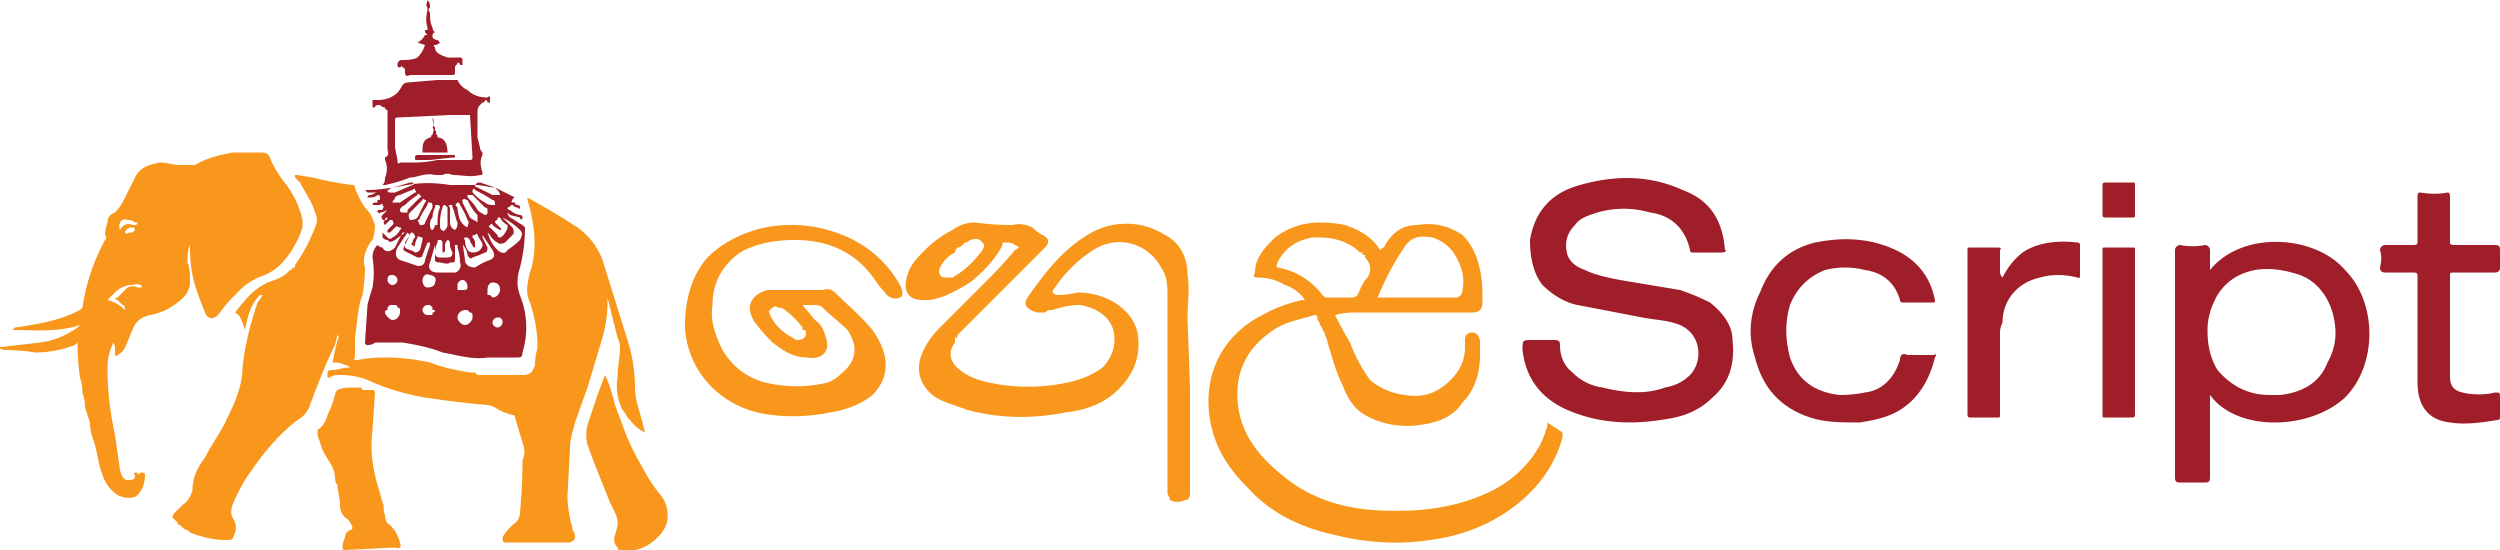
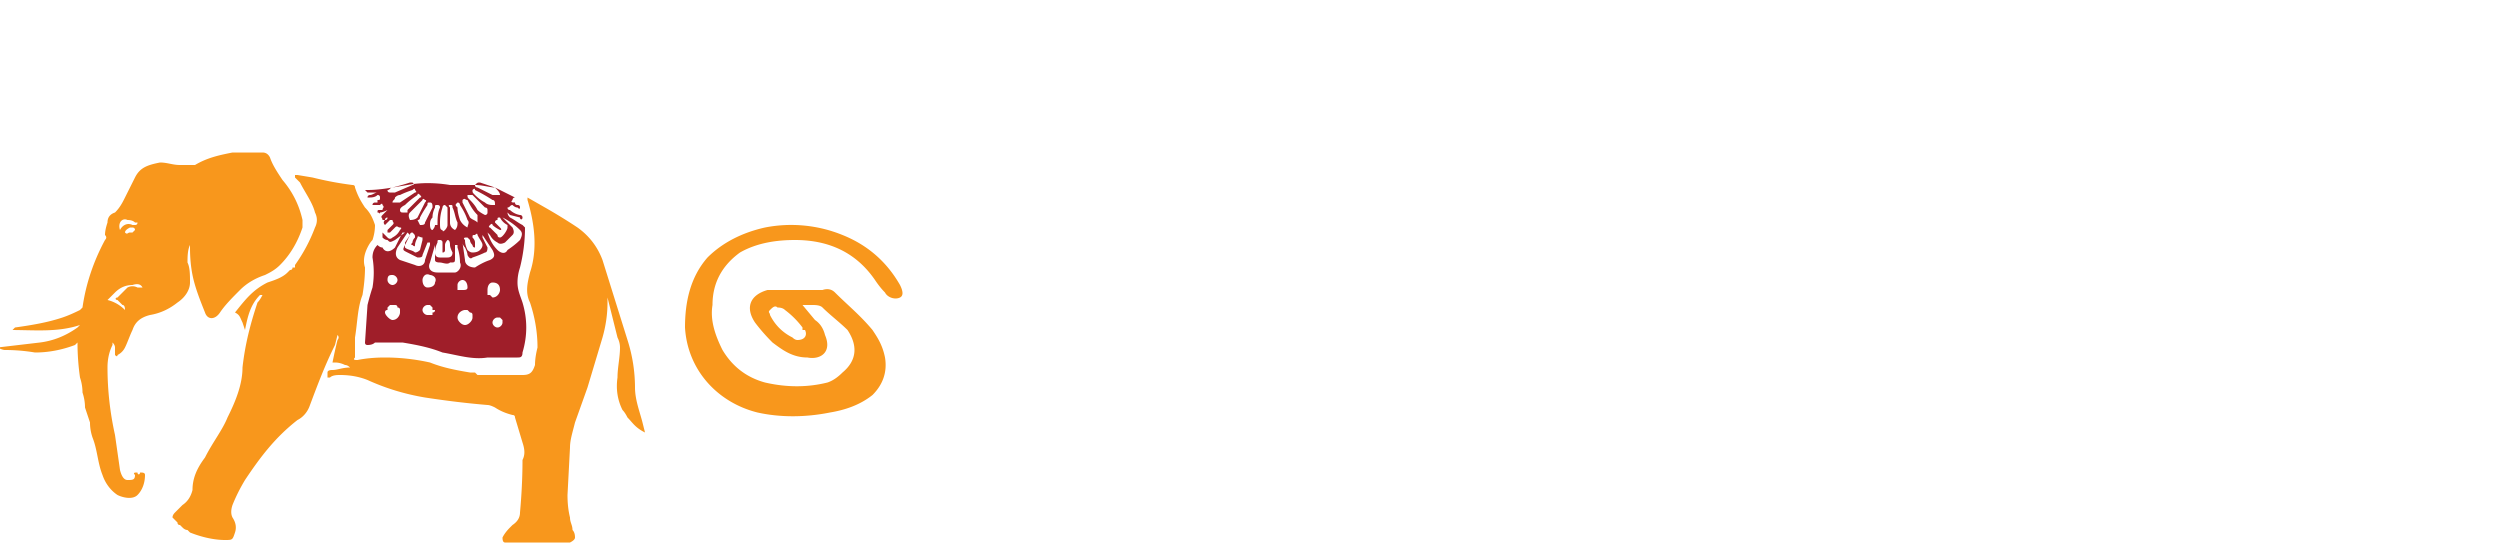
<svg xmlns="http://www.w3.org/2000/svg" width="100" height="22">
  <g fill-rule="evenodd">
-     <path d="M61.9 16.9q.3.2.6.4v.2q-.3 1.1-1.1 2c-1.1 1.2-2.6 1.9-4.2 2.1-1.3.2-2.6.1-3.8-.2-1.4-.3-2.6-.9-3.5-1.9-.8-.8-1.3-1.6-1.5-2.7-.3-1.8.5-3.4 2.1-4.2q.7-.4 1.6-.6 0 0 .1 0c-.2-.3-.5-.5-.8-.6q-.5-.3-1.1-.3c-.1 0-.2 0-.1-.2 0-.6.4-1 .8-1.4q.8-.6 1.8-.6.5 0 1 .1c.6.2 1.1.5 1.4 1 .1-.1.2-.1.2-.2.3-.5.7-.8 1.3-.8.6-.1 1.2 0 1.8.4.4.4.6.9.7 1.4.1.4.1.9.1 1.3q0 .4-.4.4 0 0-.1 0 0 0 0 0 0 0-.1 0 0 0 0 0-2.3 0-4.6 0-.3 0-.7.1.3.6.6 1.1.3.8.8 1.5.6.5 1.4.6c.6.1 1.1 0 1.6-.4s.8-.9.8-1.5q0-.2 0-.3c0-.2.1-.3.3-.3q.2 0 .3.3 0 .3 0 .6c0 .7-.2 1.4-.7 1.9-.4.6-1 .8-1.7.9s-1.5 0-2.2-.4c-.5-.3-.7-.7-.9-1.2-.3-.6-.4-1.1-.6-1.7q0-.1-.1-.3 0-.1-.1-.2 0-.1-.1-.2 0-.1-.1-.2c0-.1 0-.2-.1-.2-.7.2-1.3.3-1.8.7q-1.4 1-1.3 2.7c.1 1.4.9 2.3 1.9 3.1s2.2 1.2 3.5 1.3c1.5.1 3 0 4.4-.6 1-.4 1.8-1.1 2.3-2q.2-.4.3-.8 0-.1 0-.1zm-6.8-5q.1 0 .1 0 1.5 0 2.9 0 0 0 .1 0 0 0 0 0 0 0 .1 0 0 0 0 0 .2-.1.2-.3.1-.5-.1-1c-.2-.5-.5-.9-1.1-1.1-.6-.1-.9 0-1.2.5-.4.6-.7 1.2-1 1.9zm-2.3-2.4q-.1 0-.2 0 0 0 0 0 0 0 0 0-.1 0-.1 0 0 0 0 0c-.6.1-1.1.4-1.4 1 0 .1-.1.1 0 .2q1.1.2 1.8 1.1c.1.1.1.1.2.1h1q.1 0 .2-.1c.1-.2.2-.5.4-.7.2-.3.1-.6-.1-.8q0-.1 0-.1-.1 0-.1 0 0 0 0-.1 0 0-.1 0c-.4-.4-1-.6-1.6-.6zm-5.2 6q0 2.1 0 4.2c0 .1 0 .3-.2.3-.2.1-.4.1-.6 0 0-.1-.1-.2-.1-.3q0-1.1 0-2.2 0-2.8 0-5.5c0-.5 0-.9-.2-1.2-.5-1-1.6-1.4-2.6-.9-.7.4-1.3 1-1.7 1.6-.1.1-.1.2-.1.2.1.1.2.1.2.1q.4 0 .8-.1c1.2 0 2.2.7 2.4 1.6q.2 1.2-.6 2.1c-.6.7-1.4 1-2.3 1.1q-2 .4-3.9-.1c-.5-.2-1-.3-1.4-.6-.6-.5-.7-1.2-.3-1.9q.2-.4.6-.8l1.9-1.9q.6-.6 1.1-1.2c.2-.1.2-.1 0-.2-.1-.1-.3-.1-.5-.1q0 0 0 .1c-.3.6-.8 1.1-1.3 1.5-.5.3-1 .6-1.6.7q0 0-.1 0 0 0-.1 0 0 0 0 0-.1 0-.1 0c-.6 0-.8-.4-.6-1 .1-.4.4-.7.7-1q.5-.5 1.1-.8.4-.3.9-.3.7.1 1.5.1.4-.1.8.1.2.2.4.3.4.2.1.5l-1 1-1.6 1.6-.9.9q0 0 0 .1 0 0-.1 0 0 .1 0 .1 0 0 0 .1c-.3.4-.2.8.2 1.1.5.4 1.1.5 1.7.6.8.1 1.7.1 2.6-.1.5-.1 1-.3 1.4-.6.4-.4.6-1 .4-1.6-.2-.5-.7-.8-1.3-.9q-.5 0-1.1.2 0 0-.1 0-.1 0-.2.1-.1 0-.2 0 0 0-.1 0c-.4-.1-.6-.3-.4-.6.7-1 1.4-1.9 2.4-2.5a2.89 2.89 0 0 1 3.1 0c.6.3.9.9.9 1.6.1.6 0 1.1 0 1.7zm-9.8-4.4q.1 0 .3 0 .7-.4 1.2-1.1c.1-.2.1-.2-.1-.4-.2-.1-.3 0-.4 0q-.1.1-.2.1-.1.1-.1.1-.1.1-.2.1-.1.1-.1.2-.4.2-.6.6c-.1.2 0 .4.2.4z" fill="#f8971c" />
-     <path d="M68.3 10.1q-.3 0-.6 0-.1 0-.1-.1c-.2-.9-.8-1.4-1.6-1.5a3.75 3.75 0 0 0-2.1 0c-.3.1-.7.2-.9.5q-.5.5-.3 1.2c.1.3.4.5.7.6.4.2.9.3 1.4.4l2.4.4q.6.2 1.2.5c.5.4.9.9.9 1.5.1.9-.1 1.7-.8 2.3q-.6.6-1.5.8c-1.5.3-2.9.3-4.3-.3q-1.6-.7-1.8-2.4c0-.4 0-.4.4-.4q.4 0 .8 0c.2 0 .3 0 .3.2q0 .7.5 1.1.5.5 1.2.6c.8.2 1.7.3 2.5 0q.6-.1 1-.5c.5-.5.5-1.6-.4-2-.5-.2-1-.2-1.5-.3l-2.6-.5c-.5-.1-1-.4-1.4-.8-.4-.5-.5-1.2-.5-1.8.2-1.2.9-1.9 2-2.2 1.4-.4 2.8-.4 4.1.2 1.1.4 1.6 1.2 1.7 2.4.1 0 0 .1-.1.1zm20.1.7c1.3-1.6 4.2-1.4 5.4 0 1.3 1.3 1.3 3.8 0 5.1-1.4 1.3-4.3 1.4-5.4-.1v.2 3.1c0 .2-.1.2-.2.2q-.5 0-1 0c-.1 0-.2 0-.2-.2v-2.6V10c0-.1.1-.2.2-.2q.5.1 1 0c.1 0 .2.1.2.2q0 .4 0 .8zm2.4 5q.1 0 .2 0 .1 0 .2 0c.9-.1 1.6-.5 1.9-1.3q.4-.7.3-1.5c-.1-.9-.6-1.7-1.4-2-.6-.2-1.2-.3-1.8-.2q-1 .2-1.5 1-.4.7-.4 1.4c0 .6.1 1.1.4 1.6.6.7 1.3 1 2.1 1z" fill="#9f1e29" />
    <path d="M32.1 12.2l.5.6q.3.2.4.6c.3.7-.2 1-.7.9-.6 0-1-.3-1.4-.6q-.4-.4-.7-.8c-.4-.6-.2-1.1.5-1.3h.8q.7 0 1.4 0 .3-.1.5.1c.5.5 1 .9 1.5 1.5.2.3.4.6.5 1.1.1.6-.1 1.1-.5 1.5-.5.4-1.1.6-1.7.7-1 .2-2 .2-2.9 0-1.6-.4-2.8-1.7-2.9-3.4 0-1 .2-2 .9-2.8.6-.6 1.4-1 2.3-1.2a5.44 5.44 0 0 1 3.1.3q1.5.6 2.3 2 .2.4 0 .5c-.2.1-.5 0-.6-.2q-.2-.2-.4-.5-1.1-1.6-3.2-1.6c-.7 0-1.5.1-2.2.5q-1.1.8-1.1 2.1c-.1.6.1 1.2.4 1.8q.6 1 1.7 1.3 1.3.3 2.5 0 .3-.1.6-.4c.6-.5.6-1.1.2-1.7-.3-.3-.7-.6-1-.9-.1-.1-.3-.1-.4-.1q-.1 0-.1 0-.1 0-.1 0-.1 0-.1 0-.1 0-.1 0zm-.2 1.4c.3 0 .4-.2.3-.4q0 0 0 0 0 0-.1 0 0-.1 0-.1 0 0 0 0-.3-.4-.7-.7-.1-.1-.3-.1c-.1-.1-.2 0-.3.1s0 .1 0 .2q.3.6.9.9.1.1.2.1z" fill="#f8971c" />
  </g>
-   <path d="M76.7 12.1q-.3 0-.6 0-.1 0-.1-.1c-.2-.7-.7-1.1-1.4-1.2q-.8-.2-1.6 0-1 .4-1.4 1.4-.3 1 0 2.1c.3.9 1 1.4 2 1.5q.5 0 1-.1c.8-.1 1.2-.7 1.4-1.3 0-.2.1-.3.3-.2q.5 0 1 0c.1 0 .2-.1.1.1-.2.8-.6 1.6-1.4 2.1-.5.3-1 .4-1.6.5-.7 0-1.4 0-2-.2-1.2-.4-1.9-1.2-2.2-2.4-.3-.9-.2-1.8.2-2.6q.6-1.6 2.2-2c1-.2 2-.2 3 .2s1.6 1.1 1.8 2.1c0 .1 0 .1-.1.1q-.3 0-.6 0zm20 1.1V11c0-.1-.1-.1-.2-.1q-.5 0-1.1 0-.2 0-.2-.2.1-.4 0-.7c0-.1.1-.2.2-.2h1.1c.1 0 .2 0 .2-.1V7.9c0-.1 0-.2.1-.2q.6.1 1.1 0c.1 0 .1.1.1.2v1.8c0 .1.1.1.2.1h1.6c.2 0 .2.1.2.2q0 .4 0 .7 0 .2-.2.2-.8 0-1.6 0c-.2 0-.2 0-.2.1v4.1q0 .5.5.6c.4.1.9.1 1.3 0 .2 0 .2 0 .2.2v.8q0 .1-.1.1c-.6.1-1.3.2-1.9.1-.9-.1-1.3-.7-1.3-1.6zm-16.6-2.1q.3-.6.8-1c.6-.4 1.4-.5 2.2-.4q.1 0 .1.1V11c0 .2-.1.1-.1.1q-.8-.2-1.5 0c-.9.2-1.5.9-1.5 1.8q-.1.2-.1.4 0 1.6 0 3.3c0 .1 0 .1-.1.1q-.5 0-1.1 0-.1 0-.1-.1 0-3.3 0-6.6c0-.1 0-.1.1-.1q.6 0 1.1 0 .2 0 .1.1 0 .5 0 .9s0 .1.1.2zm5.3 2.2v3.2c0 .2 0 .2-.2.2q-.5 0-1 0c-.1 0-.1 0-.1-.1q0-3.3 0-6.6c0-.1 0-.1.1-.1h1.1c.1 0 .1 0 .1.1zm0-5.3v.6c0 .1 0 .1-.1.1q-.6 0-1.1 0-.1 0-.1-.1V7.4q0-.1.1-.1h1.1c.1 0 .1 0 .1.1q0 .3 0 .6z" fill="#9f1e29" />
  <g fill-rule="evenodd">
    <path d="M10.4 11.8c-.4.4-.5.9-.6 1.4l-.1-.3c-.1-.2-.1-.3-.3-.4-.1 0 0 0 0 0 .4-.5.7-.9 1.3-1.2.3-.1.6-.2.8-.4q.1-.1.1-.1.1 0 .1-.1 0 0 .1 0 0-.1 0-.1.5-.7.8-1.5c.1-.2.1-.4 0-.6-.1-.4-.4-.8-.6-1.2q-.1-.1-.2-.2 0-.1 0-.1 0 0 .1 0l.6.1q.8.2 1.6.3.1 0 .1.1c.1.3.2.5.4.8.2.2.3.4.4.7q0 .3-.1.6-.1.1-.2.3c-.1.2-.2.5-.1.8q0 .5-.1 1.1c-.2.5-.2 1.1-.3 1.7v.8c-.1.1 0 .1.1.1q.5-.1 1.1-.1.9 0 1.8.2c.5.2 1 .3 1.6.4q0 0 .1 0 0 0 .1 0 0 0 .1.1.1 0 .1 0h1.6q0 0 .1 0c.3 0 .4-.1.5-.4q0-.3.1-.7 0-.9-.3-1.8c-.2-.4-.1-.8 0-1.2.3-.9.2-1.9-.1-2.9v-.1l.7.4q.7.4 1.3.8.7.5 1 1.3l1 3.2a6.28 6.28 0 0 1 .3 1.9c0 .5.2 1 .3 1.4l.1.4c-.4-.2-.5-.4-.7-.6q-.1-.2-.2-.3-.3-.6-.2-1.3c0-.4.1-.8.1-1.2q0-.2-.1-.4-.2-.8-.4-1.6 0 0 0-.1v.3q0 .7-.2 1.4l-.6 2-.5 1.4c-.1.4-.2.7-.2 1l-.1 1.9q0 .5.1.9c0 .2.1.3.1.5q.1.1.1.3 0 .1-.2.2 0 0 0 0 0 0 0 0 0 0 0 0-.1 0-.1 0-1.1 0-2.2 0-.1 0-.3 0-.1 0-.1-.2.1-.2.3-.4 0 0 .1-.1.3-.2.3-.5.1-1.1.1-2.1c.1-.2.1-.4 0-.7l-.3-1q0-.1-.1-.1-.4-.1-.7-.3-.2-.1-.3-.1-1.2-.1-2.5-.3-1.2-.2-2.3-.7-.5-.2-1.1-.2c-.1 0-.3 0-.4.1h-.1q0-.1 0-.2 0-.1.2-.1c.2 0 .4-.1.7-.1q-.1-.1-.2-.1-.2-.1-.4-.1h-.1q.1-.5.2-.9s.1-.1 0-.2l-.1.4c-.4.8-.7 1.6-1 2.4-.1.3-.3.5-.5.6-.9.7-1.5 1.5-2.1 2.4q-.3.5-.5 1-.1.3 0 .5.2.3.1.6 0 0 0 0 0 0 0 0 0 0 0 0 0 0 0 0c-.1.3-.1.3-.4.3-.4 0-.9-.1-1.4-.3q0 0-.1-.1-.1 0-.2-.1 0 0-.1-.1-.1 0-.1-.1-.1-.1-.2-.2 0-.1.1-.2.2-.2.3-.3.3-.2.4-.6c0-.5.2-.9.5-1.3.3-.6.7-1.1.9-1.6.3-.6.6-1.3.6-2 .1-.9.3-1.7.6-2.6q.1-.1.2-.3zm-2.8-2c-.1.2-.1.5-.1.7.1.2.1.5.1.8s-.2.6-.5.8q-.5.4-1.1.5c-.4.1-.6.3-.7.6-.1.2-.2.5-.3.7q-.1.2-.3.3 0 .1-.1 0 0-.2 0-.3 0-.1-.1-.2 0 0 0 .1-.2.4-.2.9c0 .9.1 1.8.3 2.7q.1.7.2 1.4.1.4.3.4c.2 0 .3 0 .3-.2-.1-.1 0-.1.1-.1 0 .1.1.1.1 0 .1 0 .2 0 .2.1 0 .3-.1.6-.3.8s-.6.1-.8 0c-.3-.2-.5-.5-.6-.8-.2-.5-.2-1-.4-1.5q-.1-.3-.1-.6-.1-.3-.2-.6 0-.3-.1-.6 0-.3-.1-.6-.1-.7-.1-1.4 0 0-.1.1-.8.3-1.6.3Q.8 14 .2 14q-.1 0-.3-.1l1.7-.2q.8-.1 1.5-.6 0 0 .1-.1c-.9.3-1.8.2-2.8.2h.1l.1-.1c.7-.1 1.3-.2 1.9-.4q.3-.1.7-.3 0 0 .1-.1.2-1.4.9-2.7.1-.1 0-.2 0-.2.1-.5 0-.3.3-.4c.2-.2.3-.4.4-.6q.2-.4.4-.8c.2-.4.5-.5 1-.6.3 0 .5.1.8.1q.3 0 .5 0 .1 0 .1 0c.5-.3 1-.4 1.5-.5q.6 0 1.2 0 .2 0 .3.2c.1.3.3.6.5.9q.6.7.8 1.6 0 .1 0 .1 0 0 0 .1 0 0 0 .1 0 0 0 0c-.2.6-.5 1.1-.9 1.5-.2.2-.4.3-.6.4q-.6.2-1 .6c-.3.3-.6.6-.8.9s-.5.3-.6 0c-.2-.5-.4-1-.5-1.5q-.1-.5-.1-1.1 0 0 0-.1zM5 12.4q0-.2-.1-.2-.1-.1-.2-.2c-.1 0-.1-.1 0-.1q.2-.2.4-.4.2-.1.4 0 .1 0 .2 0-.1-.2-.4-.1-.4 0-.7.3l-.3.3q.4.1.7.4zm-.2-3.2q0 0 0 0c.1-.2.3-.3.5-.2q.1 0 .1 0 .1 0 .1-.1h-.1q-.1-.1-.3-.1c-.2-.1-.4.1-.3.4zm.5-.1q-.1 0-.1 0-.2.1-.2.2c.1.1.1 0 .2 0q0 0 .1 0l.1-.1c0-.1-.1-.1-.1-.1z" fill="#f8971c" />
    <path d="M15.1 9.8q.1.1.2.1c.1.2.3.2.5 0l.3-.6q.1 0 .1 0l-.4.3c-.2.1-.2.1-.3 0q-.1 0-.2-.1 0-.1 0-.2.1.1.2.2.1.1.2 0 .2-.1.3-.3.1-.1 0-.1c-.1 0-.1-.1-.2 0q-.1.1-.2.2 0 0-.1 0v-.1q.1-.1.2-.2c.1-.1 0-.1 0-.2h-.1q-.1.1-.2.2-.1-.1 0-.2.1 0 .1-.1s-.1 0-.1.1h-.1c0-.1-.1-.1 0-.2q0 0 .2-.2-.2.1-.3.1c0 .1 0 0-.1 0 0-.1 0-.1.1-.1q0 0 0 0 0 0 0 0 0 0 0 0 0 0 .1 0c0-.1.1-.1 0-.2q0-.1-.1 0-.1 0-.2 0h-.1c0-.1.1-.1.1-.1q0 0 0 0 0 0 .1 0 0 0 0-.1 0 0 0 0c.1 0 .1 0 .1-.1q0-.1-.1-.1-.1.1-.3.1 0 0-.1 0c0-.1.1-.1.1-.1.1 0 .2-.1.3-.1h-.4l-.1-.1q0 0 .1 0c.5 0 1-.1 1.6-.2.5-.1 1.1-.1 1.7 0h1c.3 0 .6.1.8.1q.4.2.8.4c-.1 0-.1.1-.1.1-.1.1 0 .1.1.1q0 .1.1.1.1 0 .1.1 0 .1-.1 0-.1 0-.2-.1c-.1 0-.1.1-.2.1q0 .1.1.1a.76.76 0 0 0 .4.2c.1 0 .1.1.1.1 0 .1-.1.1-.1 0l-.4-.1q-.1-.1-.1-.1 0 .1.1.2c.2.1.3.2.5.3l.1.1q0 .8-.2 1.6-.1.3-.1.6c0 .3.1.5.2.8q.3 1 0 2c0 .2-.1.2-.2.2q-.1 0-.2 0 0 0-.1 0-.1 0-.1 0-.1 0-.2 0-.3 0-.6 0c-.6.1-1.2-.1-1.8-.2-.5-.2-1-.3-1.6-.4q-.1 0-.3 0-.2 0-.4 0-.2 0-.4 0-.1.1-.3.1-.1 0-.1-.1l.1-1.5q.1-.4.2-.7.1-.6 0-1.2 0-.3.2-.5zm5-1.1l.4.4q.1.2 0 .3-.2.2-.3.3-.2.1-.3 0-.2-.1-.3-.3 0 0-.1-.1c.1.3.2.5.4.7.1.1.3.2.4 0q.3-.2.5-.4c.1-.2.1-.3 0-.4q-.3-.3-.7-.5zm-2.7 1.1l-.2.7c-.1.2 0 .4.3.4q.1 0 .1 0 .1 0 .2 0 .1 0 .2 0 .1 0 .2 0c.1 0 .3-.2.2-.4q0-.3-.1-.6v-.1q0 0-.1 0 0 0 0 0 0 0 0 0 0 .1 0 .1v.4c0 .2 0 .2-.2.2-.1.1-.3 0-.4 0q-.2 0-.2-.1zm1.1-.1l.1.7c0 .2.2.3.4.3q.3-.2.6-.3c.2-.1.2-.2.1-.4q-.2-.3-.4-.6 0 0 0 0v.1l.2.4q0 .2-.1.2-.2.1-.5.2-.1.1-.2-.1 0-.1-.1-.3s-.1-.1-.1-.2zm-2.1-.3zm-.1-.1l-.4.6c-.1.2-.1.4.1.5q.3.1.6.2c.2.1.4 0 .4-.2q.1-.3.2-.6v-.1q-.1 0-.1 0l-.2.5c0 .1-.1.1-.2.1q-.2-.1-.4-.2c-.2-.1-.2-.1-.1-.3l.2-.4zm4-.2q0-.1 0-.1-.2-.1-.3-.3c-.1 0-.1 0-.1.1q-.1 0-.1.1.1.1.2.2.1.1 0 .1 0 0 0 0-.2-.1-.3-.2c0-.1-.1 0-.1 0s-.1.1 0 .1l.3.3q0 .1.1.1c.1 0 .3-.3.3-.4q0 0 0 0zm-3.7 1q0 0 0 0 0 0 0 0zm.2-.1l.1-.4v-.1c-.1 0-.2-.1-.2 0q-.1.2-.1.3 0 .1-.1 0-.1 0 0-.1 0-.1.1-.2c0-.1 0-.1-.1-.2q-.1 0-.1.1l-.2.3q0 .1 0 .2c.1.1.3.1.4.2q.1 0 .2-.1zm2.5-.2c0-.1-.1-.2-.2-.4q0-.1-.1 0c-.1 0-.1 0-.1.1q.1.1.1.2v.2c-.1 0-.1-.1-.1-.1q-.1-.1-.1-.2-.1-.1-.1-.1c-.1 0-.2 0-.1.1q0 .2.1.4.1.1.2.1.2 0 .3-.1.1-.1.1-.2zm-1.6.1q0-.1 0-.2c0-.1-.1-.1-.1-.1-.1 0-.1 0-.1.1q-.1.2-.1.4 0 .2.2.2 0 0 .1 0 0 0 0 0 .1 0 .1 0 0 0 .1 0 .2 0 .2-.2-.1-.2-.1-.3 0-.2-.1-.2s-.1.1-.1.2q0 .1 0 .2 0 .1-.1.1 0 0 0-.1 0-.1 0-.1zm2 2c.2 0 .3-.2.3-.3 0-.2-.1-.3-.3-.3-.1 0-.2.1-.2.3q0 0 0 .1 0 .1 0 .1.1 0 .1 0 .1.1.1.1zm-2.3-.6c.1-.2-.1-.3-.2-.3-.2-.1-.3.1-.3.2 0 .2.1.3.2.3.2 0 .3-.1.3-.2zm.9 1.4q0 .1.1.2.1.1.2.1.1 0 .2-.1.1-.1.1-.2 0-.1 0-.1 0-.1-.1-.1 0 0-.1-.1 0 0-.1 0c-.1 0-.3.1-.3.3zm-2.6.1c.2 0 .3-.2.3-.3q0-.1 0-.1 0-.1-.1-.1 0-.1-.1-.1 0 0-.1 0 0 0-.1 0 0 0-.1.1 0 0 0 .1-.1 0-.1.1c0 .1.2.3.3.3zm3.8-4.3q0 0 0-.1 0 0 0 0 0-.1-.1-.1 0 0 0 0l-.5-.5h-.2c0 .1 0 .1.1.2q.2.2.3.4.1.1.3.2s.1 0 .1-.1zm-3.4 0q0 0 .1 0 0 0 0 0 0 0 .1 0 0-.1 0-.1.2-.2.5-.5.1 0 0-.1-.1-.1-.1 0-.3.2-.5.4-.2.1-.2.2 0 .1.1.1zm1.8 0q0-.1 0-.2l-.1-.1c-.1 0-.1.1-.1.1q-.1.3-.1.6c0 .2 0 .3.1.3q0 .1.1 0s.1-.1.1-.2q0-.2 0-.5zm-1.5.3q.2 0 .3-.1l.3-.6s.1-.1 0-.1c-.1-.1-.1 0-.1 0l-.5.5q-.1.1 0 .3 0 0 0 0zm-.7-1.1q0 0 0 0 0 0 0 0 0 0 0 0 .1 0 .1 0l.7-.3q.1 0 0-.1 0 0-.1 0-.3.1-.7.2c-.1 0-.1.1-.2.1q0 .1.1.1 0 0 .1 0zm1 1.1l.1.2q0 0 0 0c.1 0 .2 0 .2-.1l.3-.6c0-.1 0-.2-.1-.2s-.1 0-.1.1q-.2.3-.3.5 0 .1-.1.1zm2.4-.1q0-.1 0-.1c-.2-.2-.3-.4-.4-.6-.1 0-.1-.1-.2 0v.1l.3.6c.1.1.2.1.3.2q0 0 0-.1v-.1zm-3.2-.6q.1 0 .1 0l.6-.4q.1 0 0-.1 0-.1-.1 0-.3.1-.5.2-.1 0-.2.1c0 .1-.1.1-.1.2h.2q0 0 0 0 0 0 0 0 0 0 0 0 0 0 0 0zm2.8 1q0 0 0 0 0 0 0 0zm0-.3q-.1-.3-.3-.6s0-.1-.1-.1c-.1.1-.1.1 0 .2q0 .2.1.5.1.2.3.3c0-.1.1-.2 0-.3zm1-.6h.1c0-.1 0-.2-.1-.2q-.3-.2-.7-.4 0-.1-.1 0c0 .1 0 .1.1.2q.2.2.4.3.1.1.3.1zm.1-.4h.2q0 0 0 0c0-.1-.1-.2-.2-.3q-.3-.1-.6-.2c-.1 0-.1 0-.2.1 0 .1.1.1.1.1l.6.3q.1 0 .1 0zM17.2 9s0 .2.1.2c0 0 .1-.1.1-.2q0 0 .1 0c0-.2 0-.5.1-.7q0-.1-.1-.1c-.1 0-.1 0-.1.1q-.1.2-.1.4c-.1.1-.1.2-.1.3zm.8-.7q0 .3 0 .6 0 .2.2.3 0 0 0 0c.1-.1.1-.2.1-.3-.1-.2-.1-.4-.2-.6 0-.1 0-.1-.1-.1q-.1 0 0 .1zm1.7 4.6c0 .1.1.2.2.2s.2-.1.2-.2q0 0 0-.1 0 0-.1-.1 0 0 0 0-.1 0-.1 0c-.1 0-.2.1-.2.2zm-1.2-1.7c-.1 0-.2.1-.2.2q0 .1 0 .1 0 0 0 .1.1 0 .1 0 0 0 .1 0c.1 0 .2 0 .2-.1 0-.2-.1-.3-.2-.3zm-1.4 1.4q.1 0 .1 0 .1 0 .1 0 0 0 0-.1.1 0 .1-.1 0 0-.1 0 0-.1 0-.1 0 0-.1-.1 0 0-.1 0c-.1 0-.2.1-.2.2s.1.2.2.2zm-1.4-1.2c.1 0 .2-.1.2-.2s-.1-.2-.2-.2-.2 0-.2.2c0 .1.1.2.2.2z" fill="#9f1e29" />
  </g>
-   <path d="M14.2 15.5q.1 0 .2 0 .1 0 .1.1.1 0 .2 0 .1 0 .2 0 .1 0 .1.1l-.1 1.5c-.1.8 0 1.5.2 2.2q.1.3.2.7c.1.2 0 .3.1.5q0 .3.2.4.3.3.4.7.1.3-.2.2l-2 .1q-.1 0-.1-.1 0-.2.1-.4 0-.2.2-.3.1 0 .1-.1-.1-.3-.3-.4-.2-.2-.2-.5c0-.3-.1-.5-.1-.8q-.1-.1-.1-.3c0-.4-.3-.7-.5-1.1q-.1-.3-.2-.6v-.2q.3-.2.4-.6.2-.4.3-.8 0-.1.1-.2c.2-.1.4-.1.7-.1zm10-.5c.2.4.3.8.4 1.2l.3.8c.2.6.5 1.2.8 1.7q.3.6.8 1.2c.2.3.3.8.1 1.2q-.1.2-.3.4-.4.4-.9.5h-.6q-.1 0-.1-.1-.2-.2-.1-.5c.2-.6.1-.7-.2-1.3l-.6-1.5-.3-.8q-.1-.4 0-.8.2-.6.4-1.2l.3-.8z" fill="#f8971c" />
-   <path fill-rule="evenodd" d="M15.3 7.4c.1-.1.1-.2.1-.3.1-.2.1-.5 0-.7q0-.1 0-.1c.2-.1.1-.2.1-.4q0-.4 0-.9v-.6q-.1 0-.1-.1-.1 0-.2-.1c-.1 0-.2 0-.2.1-.1 0-.1 0-.1-.1q0 0 0 0V4h.2q.5 0 .8-.3.1-.1.2-.3.1-.1.2-.1l1.2-.1h.7q.1 0 .1 0a.78.78 0 0 0 .4.4q.3.3.8.3s.1-.1.1 0q0 .1 0 .2 0 0 0 0-.1 0-.1 0c0-.1-.1-.1-.1-.1q0 .1-.1.1c-.2.2-.2.2-.2.5q0 .4 0 .9l.1.4q0 .1.1.2v.1c-.1.2-.1.4 0 .7 0 .1 0 .1-.1.1-.4.1-.7 0-1.1 0q-.2-.1-.4 0-.2 0-.3 0c-.4-.1-.7.1-1 .1q-.5.2-1 .3-.1 0-.1 0zm3.6-1.1l-.1-1.7h-.1-.7l-2.1.1q-.1 0-.1.1v1.1l.1.5c0 .1 0 .2.1.1q.3 0 .6 0 .4 0 .9-.1h.7q.3 0 .6 0 .1 0 .1-.1zm-2.2-4.6q.2-.1.3-.3h.1c-.1-.1-.1-.1-.1-.2q0 0 0 0 0 0 .1 0 0-.1 0-.1 0 0 0 0-.1-.3 0-.7 0 0 0-.1c-.1-.1 0-.2 0-.3.1.1.1.2.1.3q-.1.1 0 .2c0 .2 0 .4.1.6q0 .1.1.2c-.1 0-.1.1-.1.2q.1.1.2.1.1.1.1.1-.1.1-.2.1-.1 0 0 .1c0 .2.2.3.5.4q0 0 .1 0 .1 0 .1 0 .1 0 .1 0 .1 0 .2 0s.1 0 .1.1q0 .1 0 .2h-.1s0-.1-.1-.1c0 .1-.1.1-.1.2q0 .1 0 .2 0 .1-.1.1h-.8-.9q-.2.1-.2-.1c0-.1 0-.2-.1-.2q0-.1-.1 0-.1 0-.1-.1 0-.2.2-.2c.2 0 .4 0 .6-.1q.2-.2.3-.5zm.6 3c.1.2 0 .3.1.4q0 0 0 0 0 .1 0 .1c.1.1 0 .2.1.2q0 .1 0 .1c.3 0 .4.3.4.6q0 0-.1 0-.4 0-.9 0 0 .1 0 0c0-.3 0-.5.3-.6.1 0 0-.1.1-.1 0-.1.1-.2 0-.3q0 0 0 0 0 0 0 0 0 0 0 0 0 0 0 0c.1-.1 0-.2 0-.4zm-.6 1.7c-.1 0-.1 0-.1-.1q0-.1.1-.1h1.1q.1 0 .3 0c.1 0 .1 0 .1.1h-.1l-.9.1q-.2 0-.5 0z" fill="#9f1e29" />
</svg>